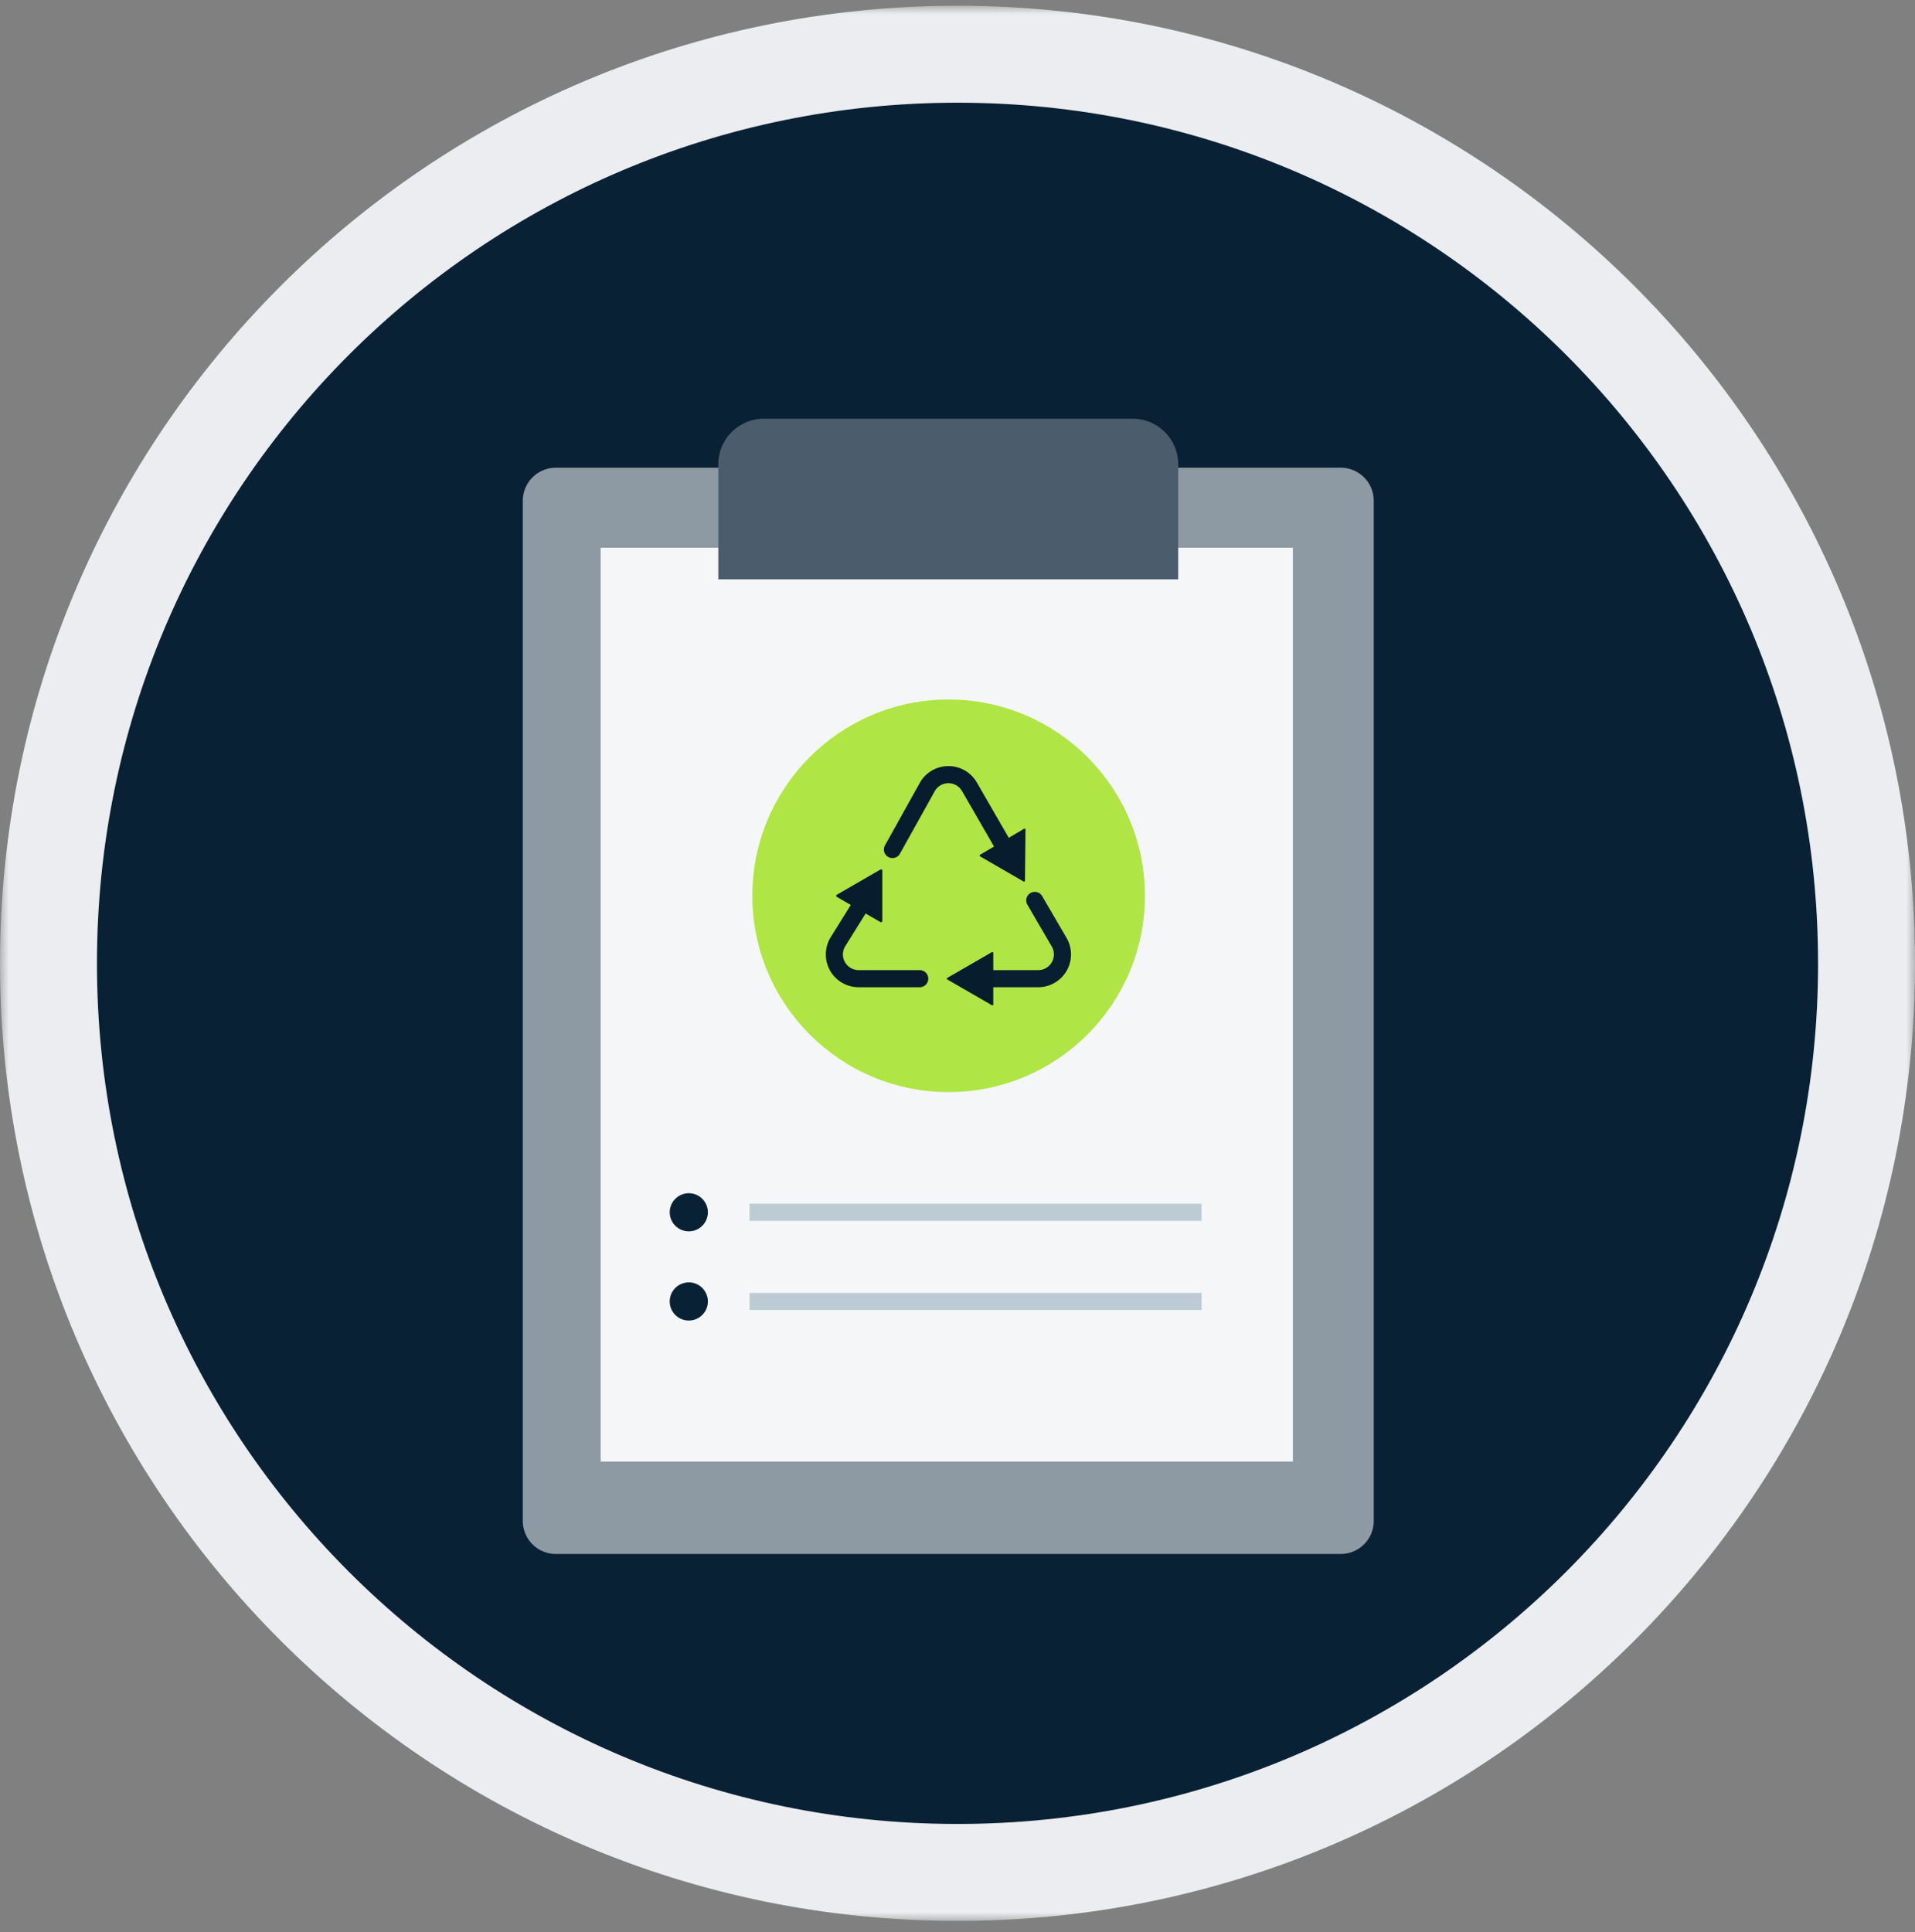
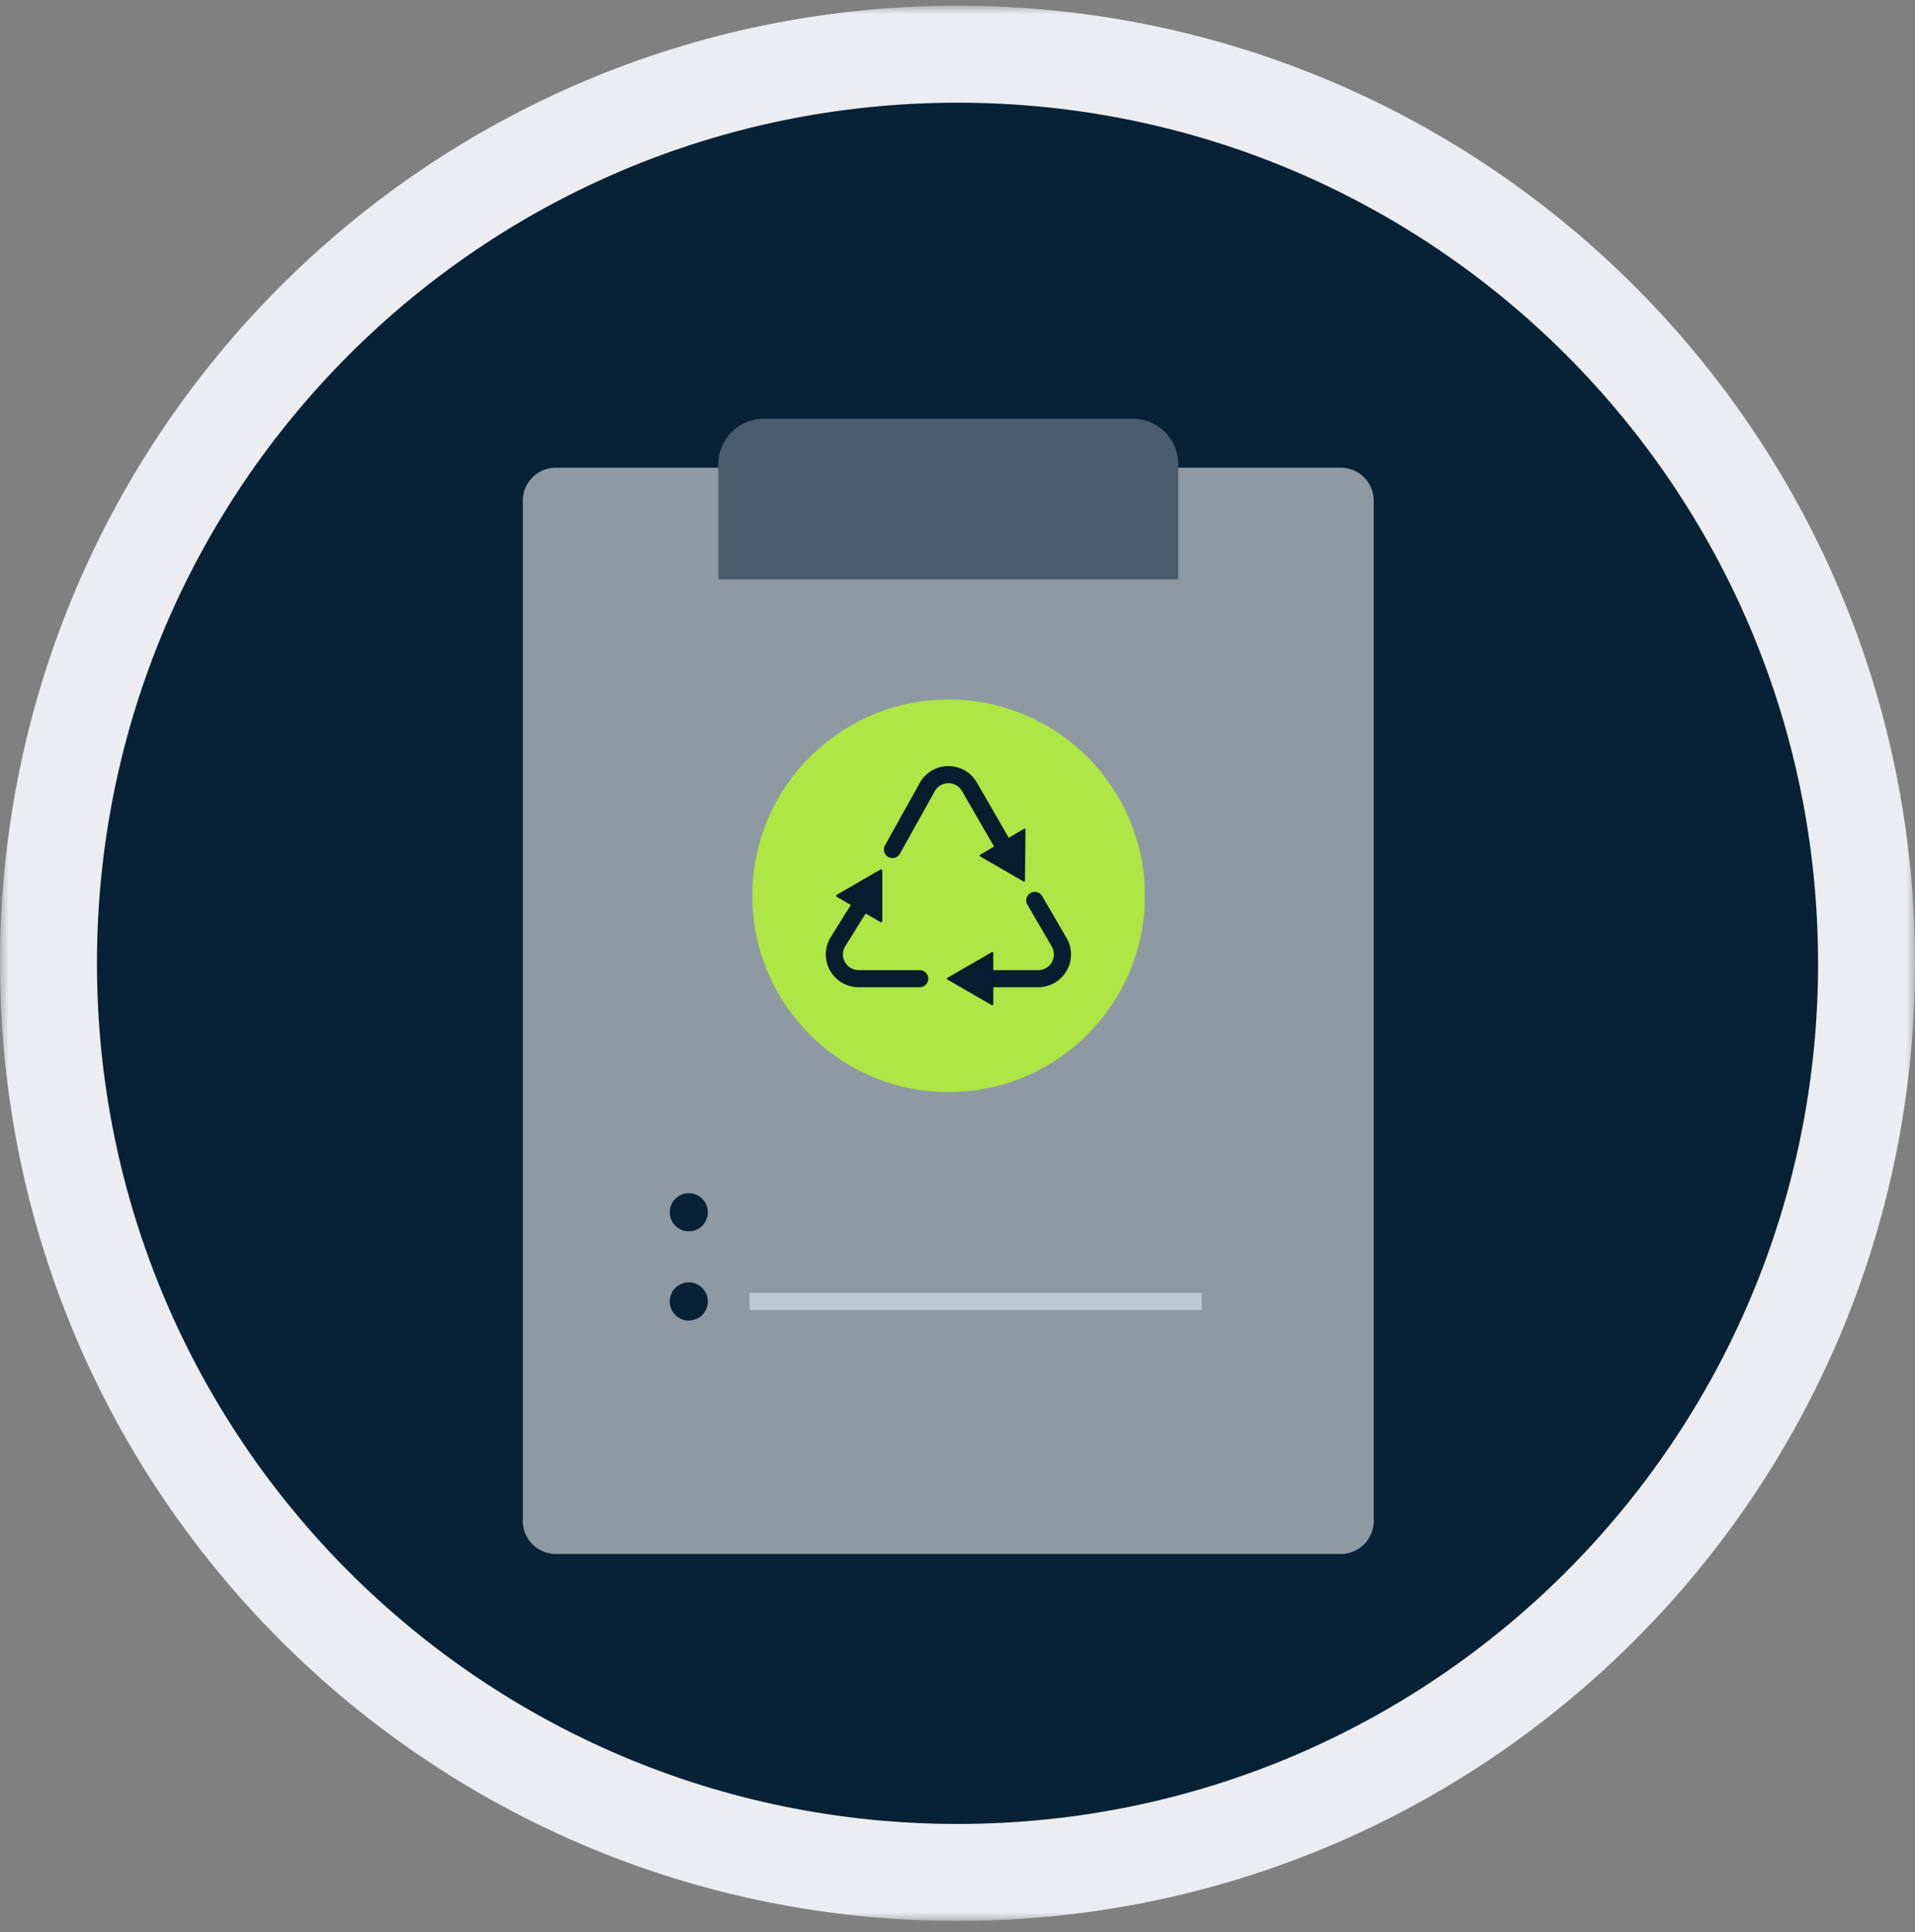
<svg xmlns="http://www.w3.org/2000/svg" xmlns:xlink="http://www.w3.org/1999/xlink" width="112" height="113">
  <rect width="100%" height="100%" fill="#808080" stroke="none" />
  <defs>
    <path id="a" d="M0-.001h112.001V112H0z" />
  </defs>
  <g fill="none" fill-rule="evenodd">
    <g transform="translate(0 .337)">
      <mask id="b" fill="#fff">
        <use xlink:href="#a" />
      </mask>
      <path fill="#EBEDF0" d="M112.001 56c0 30.928-25.072 56-56 56-30.929 0-56-25.072-56-56C0 25.07 25.071-.001 56-.001c30.928 0 56 25.072 56 56" mask="url(#b)" />
    </g>
    <path fill="#082135" d="M106.332 56.337c0 27.797-22.534 50.33-50.331 50.33-27.797 0-50.33-22.533-50.33-50.33C5.67 28.54 28.202 6.006 56 6.006c27.797 0 50.33 22.534 50.33 50.33" />
    <path fill="#8E9AA3" d="M78.414 90.879H32.508a1.931 1.931 0 01-1.931-1.932V29.284c0-1.066.864-1.931 1.93-1.931h45.907c1.066 0 1.93.865 1.93 1.93v59.664a1.932 1.932 0 01-1.93 1.932" />
-     <path fill="#F5F6F8" d="M35.13 85.476h40.485V32.032H35.13z" />
    <path fill="#082135" d="M41.4 76.111a1.115 1.115 0 11-2.23 0 1.115 1.115 0 012.23 0" />
    <path stroke="#BDCCD4" d="M43.837 76.111h26.437" />
    <path fill="#082135" d="M41.4 70.896a1.114 1.114 0 11-2.229 0 1.114 1.114 0 012.229 0" />
-     <path stroke="#BDCCD4" d="M43.837 70.896h26.437" />
    <path fill="#4B5D6C" d="M42.01 33.88h26.9v-6.726a2.667 2.667 0 00-2.666-2.667H44.676a2.667 2.667 0 00-2.666 2.668v6.724z" />
    <path fill="#AFE544" d="M66.959 52.388c0 6.34-5.14 11.478-11.48 11.478-6.337 0-11.477-5.139-11.477-11.478 0-6.34 5.14-11.479 11.477-11.479 6.34 0 11.48 5.14 11.48 11.48" />
    <path stroke="#071C2C" stroke-linecap="round" stroke-linejoin="round" d="M53.79 57.234h-3.572a1.418 1.418 0 01-1.229-2.127l1.692-2.719m7.972-2.989l-1.956-3.388a1.418 1.418 0 00-2.456 0l-2.045 3.67" />
    <path stroke="#081E31" stroke-linecap="round" stroke-linejoin="round" d="M57.88 57.234h2.84a1.418 1.418 0 001.228-2.127l-1.428-2.449" />
    <path fill="#071C2C" d="M58.01 55.682l-2.605 1.505c-.037.02-.037.073 0 .095l2.605 1.504a.054.054 0 00.082-.047v-3.01a.054.054 0 00-.082-.047m1.884-7.215l-2.573 1.521a.056.056 0 00.001.095l2.542 1.467a.055.055 0 00.082-.047l.03-2.988a.054.054 0 00-.082-.048m-8.291 5.391v-2.94a.074.074 0 00-.111-.065l-2.547 1.471a.073.073 0 000 .128l2.547 1.47a.074.074 0 00.111-.064" />
  </g>
</svg>